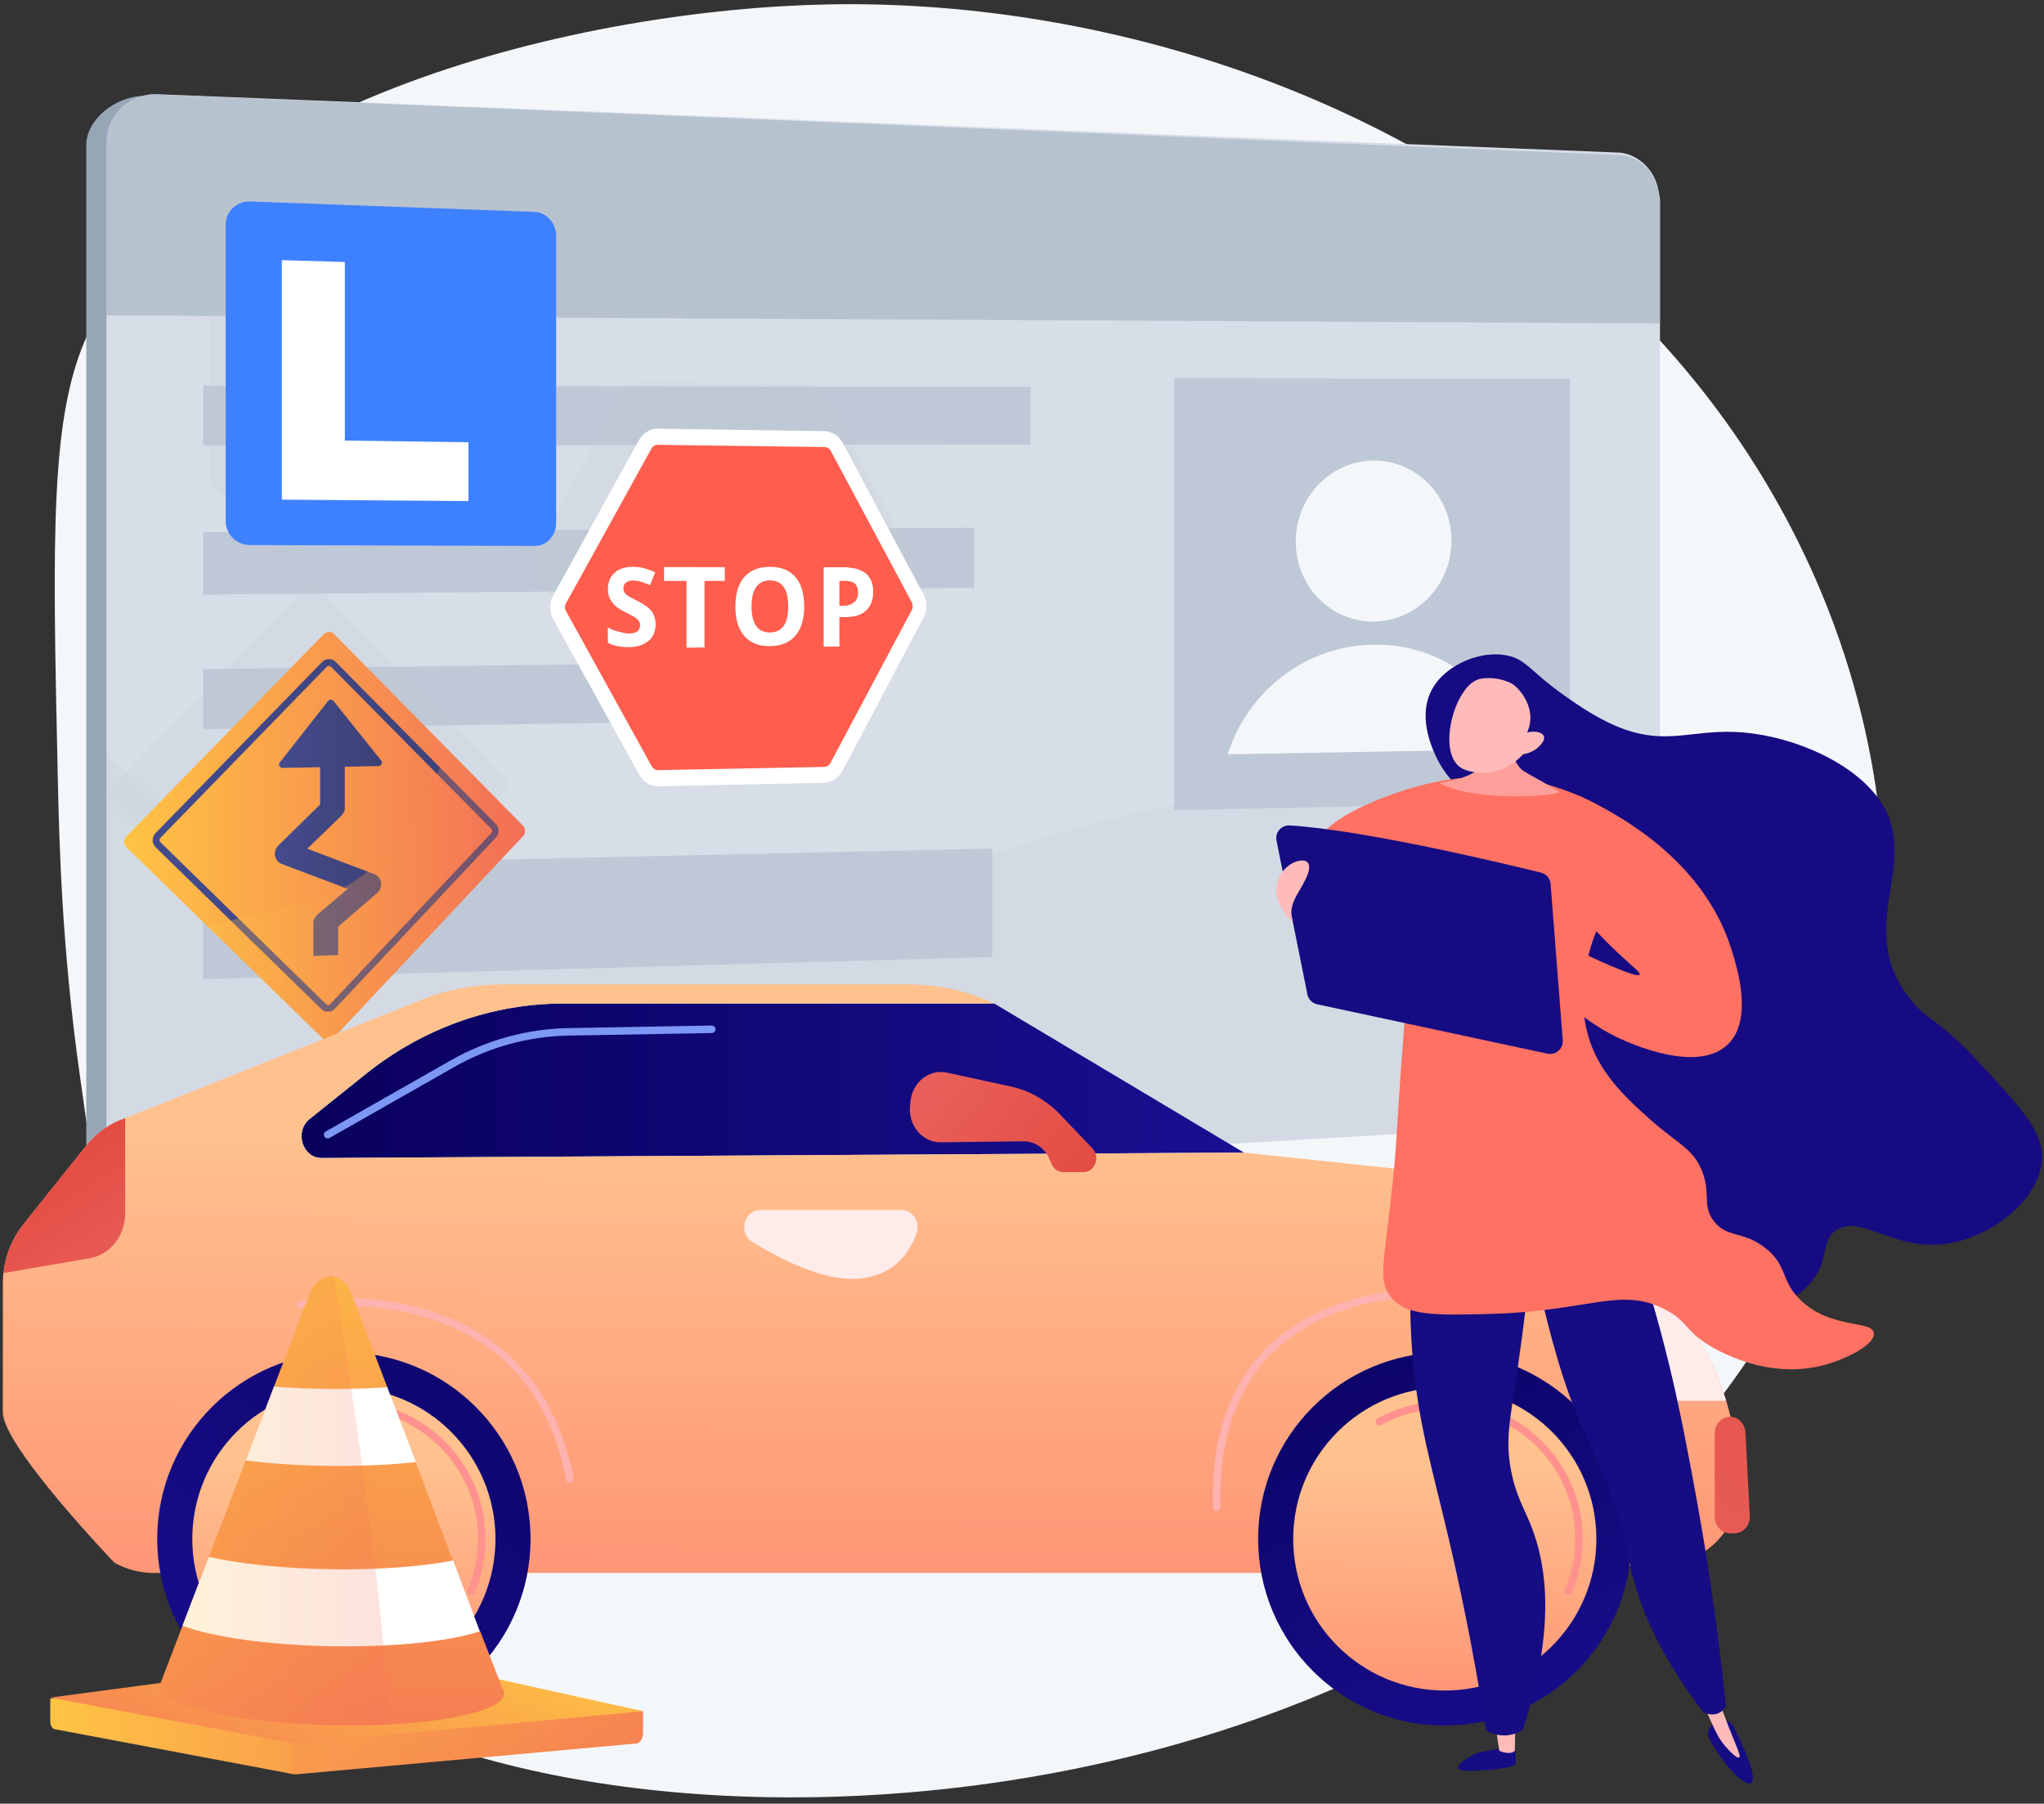
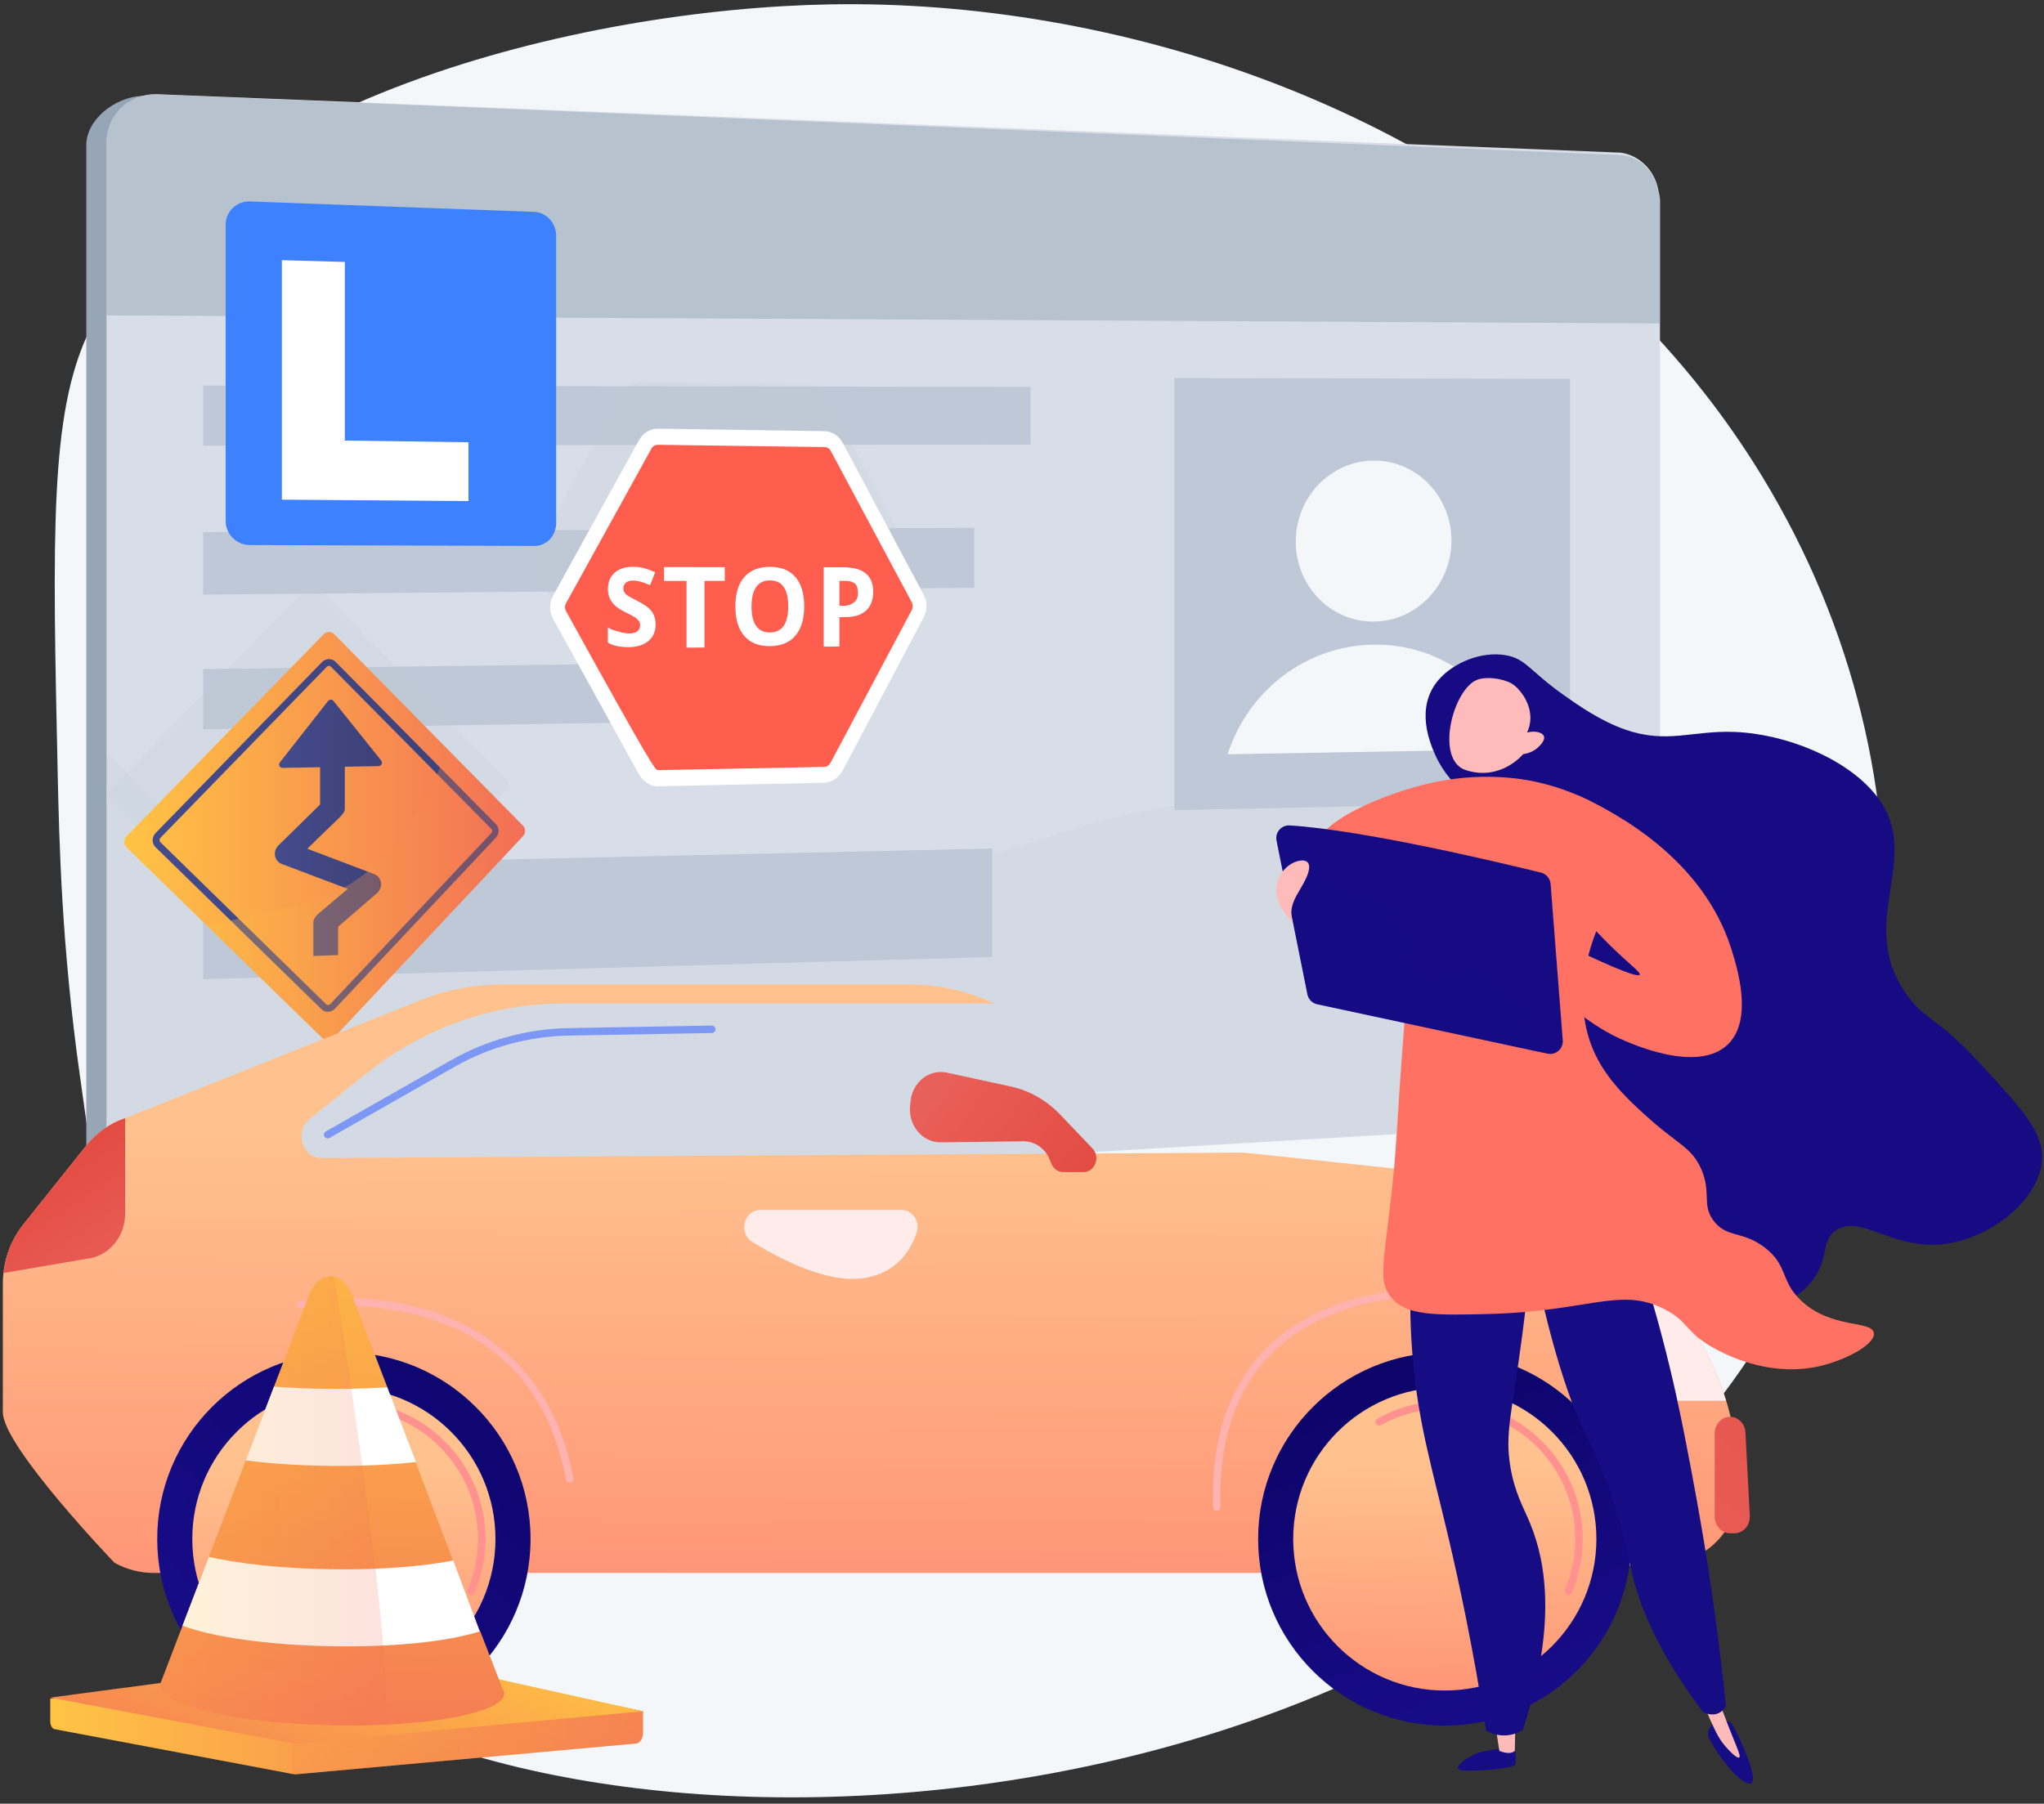
<svg xmlns="http://www.w3.org/2000/svg" width="196" height="173" viewBox="0 0 196 173" fill="none">
  <rect x="0" y="0" width="196" height="173" fill="#333333" stroke="none" />
  <path d="M164.379 134.84C128.899 180.223 45.809 180.951 22.807 155.743C13.627 145.683 11.203 128.406 7.64 103.027C5.924 90.811 5.679 80.963 5.533 74.207C5.031 51.224 4.781 39.731 8.481 31.913C19.079 9.532 55.893 0.822 79.689 0.418C81.35 0.389 83.026 0.4 84.715 0.451C112.577 1.281 144.018 12.88 163.409 37.664C165.414 40.221 167.285 42.919 169.014 45.761C186.713 74.867 183.735 110.084 164.379 134.84Z" fill="#F4F7FA" />
  <path d="M156.159 19.4V102.998C156.159 105.259 154.679 107.207 152.709 107.322L14.109 115.793L13.894 115.804C11.264 115.959 8.274 113.734 8.274 111.105V13.931C8.274 11.426 11.084 9.298 13.62 9.199C13.746 9.194 13.898 9.194 14.022 9.199L152.696 15.138C154.667 15.22 156.159 17.137 156.159 19.4Z" fill="#97A6B7" />
  <path d="M159.177 19.155V103.157C159.177 105.431 157.466 107.385 155.485 107.503L15.099 115.823C14.798 115.841 14.47 115.83 14.186 115.794C11.956 115.51 10.214 113.646 10.214 111.304V13.659C10.214 11.494 11.681 9.714 13.66 9.2C13.993 9.116 14.346 9.053 14.698 9.042C14.805 9.04 14.925 9.035 15.029 9.035H15.062L155.383 14.64H155.401C157.134 14.856 158.676 16.313 159.013 18.206C159.06 18.476 159.177 18.872 159.177 19.155Z" fill="#D8DEE8" />
  <path opacity="0.2" d="M64.888 89.12C52.748 91.047 44.9 91.442 35.95 88.79C23.454 85.087 14.952 77.292 10.235 72.094V111.215C10.235 113.858 12.408 115.891 15.051 115.734L155.39 107.415C157.371 107.298 158.985 105.342 158.985 103.069V89.313C139.92 76.906 124.555 75.699 113.731 77.109C100.409 78.844 92.882 84.676 64.888 89.12Z" fill="#BFC8D6" />
  <path d="M98.815 42.636L19.483 42.739V36.977L98.815 37.112V42.636Z" fill="#BFC8D6" />
  <path d="M61.09 56.663L19.483 57.03V51.036L61.09 50.801V56.663Z" fill="#BFC8D6" />
  <path d="M93.425 56.378L66.693 56.615V50.77L93.425 50.617V56.378Z" fill="#BFC8D6" />
  <path d="M61.09 69.289L19.483 69.938V64.176L61.09 63.652V69.289Z" fill="#BFC8D6" />
  <path d="M95.15 91.787L19.483 93.915V83.081L95.15 81.383V91.787Z" fill="#BFC8D6" />
  <path d="M150.553 76.917L112.611 77.705V36.258L150.553 36.343V76.917Z" fill="#BFC8D6" />
  <path d="M139.181 51.849C139.181 56.095 135.86 59.573 131.746 59.618C127.614 59.663 124.25 56.227 124.25 51.946C124.25 47.664 127.614 44.185 131.746 44.176C135.86 44.167 139.181 47.602 139.181 51.849Z" fill="#F4F7FA" />
  <path d="M145.564 71.853C143.619 65.853 138.185 61.752 131.746 61.829C125.26 61.907 119.714 66.196 117.712 72.347L145.564 71.853Z" fill="#F4F7FA" />
  <path opacity="0.5" d="M159.177 19.156V31.02L156.472 31.007L10.214 30.251V13.66C10.214 11.495 11.681 9.715 13.66 9.201C13.993 9.116 14.346 9.063 14.698 9.052C14.805 9.05 14.917 9.05 15.021 9.054L155.379 14.875C157.112 14.945 158.672 16.43 159.011 18.323C159.058 18.593 159.177 18.873 159.177 19.156Z" fill="#97A6B7" />
  <g opacity="0.6">
    <path opacity="0.3" d="M41.263 67.327L30.448 56.349C30.172 56.069 29.723 56.071 29.445 56.355L10.528 75.749C10.24 76.045 10.24 76.513 10.528 76.793L18.294 84.358L29.371 95.149C29.647 95.419 30.097 95.398 30.374 95.104L48.552 75.729C48.818 75.444 48.818 74.995 48.552 74.725L41.263 67.327Z" fill="#BFC8D6" />
    <path opacity="0.3" d="M86.975 52.573L82.263 43.733L79.224 38.017C78.862 37.339 78.187 36.892 77.463 36.882L61.499 36.641C60.748 36.63 60.046 37.071 59.67 37.752L51.448 52.65C51.065 53.344 51.065 54.218 51.448 54.909L55.831 62.833L59.67 69.787C60.046 70.466 60.748 70.959 61.499 70.943L77.463 70.604C78.187 70.589 78.862 70.079 79.223 69.399L86.975 54.738C87.153 54.404 87.242 54.031 87.242 53.658C87.242 53.282 87.153 52.907 86.975 52.573Z" fill="#BFC8D6" />
-     <path opacity="0.3" d="M51.821 22.714V18.137C51.821 16.916 50.848 15.891 49.674 15.848L22.429 14.849C21.184 14.804 20.131 15.79 20.131 17.051V41.936V45.514C20.131 46.776 21.149 47.802 22.393 47.806L49.723 47.89C50.897 47.894 51.821 46.907 51.821 45.686L51.821 22.714Z" fill="#BFC8D6" />
  </g>
  <path d="M50.148 80.201L31.97 99.576C31.693 99.871 31.243 99.891 30.967 99.622L19.89 88.831L12.124 81.265C11.836 80.985 11.836 80.517 12.124 80.221L31.041 60.828C31.319 60.544 31.768 60.542 32.045 60.822L42.859 71.799L50.148 79.197C50.414 79.467 50.414 79.917 50.148 80.201Z" fill="url(#paint0_linear_659_185)" />
  <path d="M47.549 79.038L32.186 63.484C32.013 63.309 31.782 63.213 31.537 63.215C31.291 63.217 31.06 63.316 30.886 63.495L14.915 79.909C14.736 80.094 14.637 80.335 14.637 80.59C14.637 80.845 14.736 81.082 14.915 81.258L22.116 88.291L30.823 96.798C30.996 96.967 31.227 97.055 31.473 97.044C31.718 97.034 31.949 96.927 32.123 96.743L47.549 80.343C47.717 80.163 47.809 79.93 47.809 79.683C47.809 79.437 47.717 79.208 47.549 79.038ZM47.113 79.901L31.672 96.302C31.565 96.415 31.38 96.423 31.274 96.319L15.381 80.777C15.326 80.724 15.297 80.652 15.297 80.573C15.297 80.495 15.326 80.422 15.381 80.365L31.338 63.952C31.391 63.897 31.461 63.866 31.537 63.865C31.612 63.865 31.682 63.895 31.735 63.948L41.914 74.243L47.113 79.502C47.164 79.554 47.192 79.623 47.192 79.699C47.192 79.775 47.164 79.846 47.113 79.901Z" fill="url(#paint1_linear_659_185)" />
  <path d="M36.549 72.942L31.983 67.235C31.918 67.154 31.821 67.108 31.719 67.109C31.616 67.111 31.52 67.159 31.455 67.241L26.84 73.117C26.757 73.223 26.741 73.353 26.798 73.473C26.855 73.593 26.975 73.654 27.107 73.652L36.288 73.481C36.417 73.478 36.535 73.413 36.591 73.292C36.647 73.171 36.63 73.043 36.549 72.942Z" fill="url(#paint2_linear_659_185)" />
  <path d="M32.42 91.609L30.049 91.691V88.447C30.049 88.122 30.336 87.804 30.583 87.59L33.347 85.255L27.012 82.865C26.672 82.737 26.442 82.439 26.372 82.076C26.303 81.713 26.451 81.332 26.717 81.069L30.695 77.162V72.67L33.066 72.629V77.576C33.066 77.873 32.804 78.162 32.593 78.372L29.467 81.404L35.902 83.847C36.249 83.978 36.479 84.29 36.536 84.666C36.594 85.042 36.422 85.43 36.133 85.681L32.42 88.887L32.42 91.609Z" fill="url(#paint3_linear_659_185)" />
  <path opacity="0.3" d="M50.147 80.203L31.969 99.578C31.692 99.872 31.242 99.893 30.965 99.623L19.888 88.832C20.582 88.664 21.324 88.484 22.116 88.294C22.365 88.234 22.618 88.173 22.878 88.111C24.71 87.67 26.79 87.175 29.128 86.625C30.552 86.289 31.847 85.766 33.022 85.105C33.809 84.663 34.543 84.16 35.227 83.608C38.448 81.015 40.57 77.373 41.914 74.246C42.007 74.029 42.096 73.816 42.181 73.607C42.438 72.974 42.663 72.367 42.858 71.801L50.147 79.199C50.412 79.469 50.412 79.918 50.147 80.203Z" fill="url(#paint4_linear_659_185)" />
  <path d="M88.572 59.211L80.82 73.872C80.458 74.552 79.783 75.062 79.059 75.077L63.095 75.416C62.344 75.432 61.642 74.938 61.266 74.259L57.427 67.305L53.044 59.381C52.661 58.69 52.661 57.816 53.044 57.123L61.266 42.224C61.642 41.543 62.344 41.102 63.095 41.114L79.059 41.354C79.783 41.365 80.458 41.812 80.82 42.489L83.859 48.206L88.572 57.046C88.927 57.712 88.927 58.544 88.572 59.211Z" fill="white" />
-   <path d="M87.428 57.763L79.656 43.235C79.533 43.005 79.305 42.882 79.059 42.879L63.095 42.664C62.84 42.661 62.604 42.779 62.476 43.011L54.276 57.861C54.146 58.096 54.146 58.38 54.276 58.614L62.476 73.465C62.604 73.695 62.84 73.873 63.095 73.868L79.059 73.556C79.305 73.551 79.533 73.364 79.656 73.133L87.428 58.516C87.549 58.289 87.549 57.99 87.428 57.763Z" fill="#FF5D4D" />
+   <path d="M87.428 57.763L79.656 43.235C79.533 43.005 79.305 42.882 79.059 42.879L63.095 42.664C62.84 42.661 62.604 42.779 62.476 43.011L54.276 57.861C54.146 58.096 54.146 58.38 54.276 58.614C62.604 73.695 62.84 73.873 63.095 73.868L79.059 73.556C79.305 73.551 79.533 73.364 79.656 73.133L87.428 58.516C87.549 58.289 87.549 57.99 87.428 57.763Z" fill="#FF5D4D" />
  <path d="M62.489 58.64C62.243 58.304 61.788 57.971 61.123 57.638C60.619 57.386 60.299 57.212 60.164 57.114C60.029 57.017 59.931 56.917 59.869 56.812C59.807 56.708 59.776 56.585 59.776 56.445C59.776 56.22 59.853 56.036 60.006 55.896C60.159 55.756 60.378 55.686 60.665 55.686C60.905 55.685 61.15 55.718 61.397 55.783C61.646 55.847 61.959 55.962 62.338 56.125L62.824 54.892C62.458 54.725 62.108 54.595 61.772 54.502C61.436 54.41 61.084 54.364 60.713 54.363C59.959 54.362 59.366 54.551 58.938 54.932C58.509 55.311 58.294 55.834 58.294 56.498C58.294 56.852 58.359 57.16 58.49 57.423C58.62 57.686 58.795 57.918 59.014 58.115C59.232 58.313 59.56 58.519 59.996 58.733C60.462 58.964 60.77 59.131 60.921 59.237C61.072 59.343 61.186 59.453 61.264 59.566C61.342 59.68 61.38 59.811 61.38 59.957C61.38 60.22 61.292 60.419 61.116 60.553C60.938 60.687 60.684 60.756 60.352 60.758C60.076 60.76 59.809 60.715 59.475 60.624C59.141 60.533 58.504 60.378 58.288 60.153V61.633C58.719 61.931 59.512 62.076 60.274 62.071C61.099 62.065 61.723 61.866 62.185 61.474C62.647 61.082 62.868 60.548 62.868 59.874C62.868 59.387 62.735 58.975 62.489 58.64Z" fill="white" />
  <path d="M63.677 54.395V55.721L65.833 55.72V62.12L67.558 62.107V55.719L69.498 55.717V54.398L63.677 54.395Z" fill="white" />
  <path d="M76.274 55.347C75.712 54.695 74.901 54.368 73.837 54.367C72.77 54.366 71.95 54.691 71.377 55.34C70.803 55.991 70.516 56.934 70.516 58.169C70.516 59.403 70.802 60.348 71.375 61.005C71.946 61.659 72.764 61.983 73.827 61.975C74.888 61.968 75.701 61.634 76.267 60.975C76.833 60.316 77.115 59.378 77.115 58.159C77.115 56.936 76.835 56 76.274 55.347ZM73.827 60.661C73.242 60.664 72.802 60.458 72.508 60.041C72.213 59.623 72.066 59.002 72.066 58.174C72.066 57.347 72.214 56.722 72.513 56.302C72.81 55.881 73.252 55.671 73.837 55.671C75.002 55.671 75.582 56.502 75.582 58.164C75.582 59.822 74.999 60.654 73.827 60.661Z" fill="white" />
  <path d="M83.088 55.063C82.718 54.733 82.199 54.506 81.532 54.461C81.426 54.454 81.27 54.41 81.157 54.41L78.983 54.406V62.02L80.493 62.015V59.191L81.092 59.187C81.937 59.184 82.589 58.986 83.046 58.566C83.502 58.147 83.731 57.552 83.731 56.765C83.731 56.008 83.517 55.445 83.088 55.063ZM81.945 57.734C81.725 57.924 81.391 58.101 80.946 58.102L80.493 58.104V55.715L81.129 55.714C81.523 55.714 81.814 55.824 81.998 55.998C82.184 56.172 82.276 56.493 82.276 56.857C82.276 57.218 82.166 57.545 81.945 57.734Z" fill="white" />
  <path d="M53.33 22.61V50.159C53.33 51.38 52.431 52.367 51.258 52.363L23.94 52.278C22.696 52.274 21.641 51.248 21.641 49.987V21.524C21.641 20.262 22.722 19.276 23.966 19.322L51.224 20.321C52.397 20.364 53.33 21.389 53.33 22.61Z" fill="#3E81FF" />
  <path d="M33.066 42.255V25.127L27.03 24.953V42.181V45.397V47.924L44.923 48.059V42.42L33.066 42.255Z" fill="white" />
-   <path d="M35.077 103.009L29.698 107.322C28.204 108.519 28.995 111.079 30.856 111.07L119.282 110.549L95.343 96.254H54.002C47.185 96.254 40.549 98.623 35.077 103.009Z" fill="url(#paint5_linear_659_185)" />
  <path d="M166.781 141.474C166.704 140.749 166.624 140.023 166.545 139.304C165.727 131.925 161.961 125.302 156.23 121.18L155.786 120.861C148.883 115.896 140.953 112.842 132.696 111.969L119.281 110.55L30.856 111.071C28.995 111.08 28.204 108.52 29.698 107.323L35.077 103.01C40.548 98.624 47.184 96.255 54.002 96.255H95.343L95.032 96.115C92.548 94.997 89.884 94.422 87.192 94.422H48.26C45.895 94.422 43.543 94.804 41.282 95.556L12.001 107.247C10.553 107.728 9.262 108.64 8.273 109.878L2.224 117.452C0.965 119.029 0.273 121.041 0.273 123.122V135.465C0.273 138.732 10.981 149.894 10.981 149.894C12.148 150.534 13.438 150.869 14.747 150.869H146.291L160.262 149.887C164.264 149.605 167.239 145.771 166.781 141.474Z" fill="url(#paint6_linear_659_185)" />
  <path d="M166.318 147.063H165.899C165.085 147.063 164.425 146.351 164.425 145.473V137.481C164.425 136.603 165.085 135.891 165.899 135.891C166.681 135.891 167.327 136.549 167.371 137.391L167.789 145.383C167.837 146.295 167.164 147.063 166.318 147.063Z" fill="url(#paint7_linear_659_185)" />
  <path d="M161.129 134.357H165.518C163.884 129.013 160.643 124.352 156.23 121.178L155.786 120.859C155.329 120.53 154.866 120.211 154.4 119.898C155.296 123.271 156.401 127.895 157.128 130.999C157.592 132.976 159.239 134.357 161.129 134.357Z" fill="#FFEBEA" />
  <path d="M12.001 116.386V107.246C10.553 107.728 9.262 108.639 8.273 109.877L2.224 117.452C1.173 118.768 0.524 120.389 0.336 122.099L8.593 120.689C10.555 120.354 12.001 118.529 12.001 116.386Z" fill="url(#paint8_linear_659_185)" />
  <path d="M104.753 110.147L101.644 106.888C100.348 105.53 98.718 104.603 96.947 104.217L90.798 102.88C89.11 102.512 87.495 103.789 87.311 105.635L87.267 106.069C87.079 107.949 88.456 109.585 90.209 109.564L98.131 109.467C99.236 109.453 100.24 110.158 100.676 111.253L100.822 111.619C101.016 112.105 101.459 112.42 101.95 112.42H103.898C104.999 112.42 105.543 110.975 104.753 110.147Z" fill="url(#paint9_linear_659_185)" />
  <path d="M72.898 116.051H86.457C87.514 116.051 88.26 117.185 87.893 118.255C87.273 120.066 85.795 122.375 82.283 122.645C79.125 122.887 75.143 120.958 72.141 119.125C70.779 118.293 71.334 116.051 72.898 116.051Z" fill="#FFEBEA" />
  <path d="M32.974 165.509C42.859 165.509 50.873 157.495 50.873 147.61C50.873 137.725 42.859 129.711 32.974 129.711C23.088 129.711 15.075 137.725 15.075 147.61C15.075 157.495 23.088 165.509 32.974 165.509Z" fill="url(#paint10_linear_659_185)" />
  <path d="M32.974 162.146C41.002 162.146 47.51 155.638 47.51 147.61C47.51 139.582 41.002 133.074 32.974 133.074C24.947 133.074 18.439 139.582 18.439 147.61C18.439 155.638 24.947 162.146 32.974 162.146Z" fill="url(#paint11_linear_659_185)" />
  <path d="M138.541 165.509C148.426 165.509 156.44 157.495 156.44 147.61C156.44 137.725 148.426 129.711 138.541 129.711C128.656 129.711 120.642 137.725 120.642 147.61C120.642 157.495 128.656 165.509 138.541 165.509Z" fill="url(#paint12_linear_659_185)" />
  <path d="M138.542 162.146C146.57 162.146 153.078 155.638 153.078 147.61C153.078 139.582 146.57 133.074 138.542 133.074C130.514 133.074 124.006 139.582 124.006 147.61C124.006 155.638 130.514 162.146 138.542 162.146Z" fill="url(#paint13_linear_659_185)" />
  <path d="M150.399 152.981C150.352 152.981 150.305 152.972 150.259 152.952C150.076 152.875 149.991 152.664 150.068 152.482C150.72 150.939 151.051 149.301 151.051 147.612C151.051 140.713 145.439 135.101 138.541 135.101C136.401 135.101 134.289 135.651 132.434 136.691C132.261 136.788 132.042 136.726 131.944 136.553C131.847 136.38 131.909 136.161 132.082 136.064C134.044 134.964 136.278 134.383 138.541 134.383C145.835 134.383 151.77 140.317 151.77 147.612C151.77 149.398 151.42 151.13 150.73 152.762C150.672 152.899 150.539 152.981 150.399 152.981Z" fill="url(#paint14_linear_659_185)" />
  <path d="M45.183 152.981C45.136 152.981 45.089 152.972 45.043 152.952C44.86 152.875 44.775 152.664 44.852 152.482C45.504 150.94 45.835 149.301 45.835 147.612C45.835 140.713 40.223 135.101 33.325 135.101C31.185 135.101 29.073 135.651 27.218 136.691C27.045 136.788 26.826 136.726 26.729 136.553C26.631 136.38 26.693 136.161 26.866 136.064C28.829 134.964 31.062 134.383 33.325 134.383C40.619 134.383 46.554 140.317 46.554 147.612C46.554 149.398 46.204 151.131 45.514 152.762C45.456 152.899 45.323 152.981 45.183 152.981Z" fill="url(#paint15_linear_659_185)" />
  <path d="M54.633 142.203C54.464 142.203 54.313 142.083 54.28 141.91C52.699 133.596 47.963 128.303 40.203 126.18C34.38 124.586 28.944 125.473 28.89 125.482C28.695 125.513 28.509 125.383 28.476 125.187C28.443 124.991 28.575 124.806 28.771 124.773C28.998 124.735 34.397 123.851 40.37 125.481C45.912 126.991 52.946 131.045 54.987 141.776C55.024 141.971 54.896 142.159 54.701 142.196C54.678 142.2 54.655 142.203 54.633 142.203Z" fill="url(#paint16_linear_659_185)" />
  <path d="M116.678 144.928C116.485 144.928 116.325 144.774 116.319 144.58C116.112 137.951 117.89 132.757 121.605 129.14C127.734 123.175 137.132 123.65 137.227 123.655C137.425 123.667 137.576 123.837 137.564 124.035C137.553 124.233 137.383 124.385 137.185 124.373C137.093 124.367 128 123.915 122.102 129.659C118.541 133.129 116.837 138.141 117.037 144.557C117.043 144.756 116.888 144.921 116.689 144.927C116.685 144.928 116.682 144.928 116.678 144.928Z" fill="url(#paint17_linear_659_185)" />
  <path d="M31.42 109.192C31.295 109.192 31.173 109.126 31.107 109.01C31.009 108.838 31.069 108.618 31.242 108.52L43.231 101.699C46.658 99.749 50.552 98.681 54.494 98.61L68.246 98.363C68.445 98.367 68.608 98.518 68.612 98.716C68.615 98.915 68.457 99.078 68.259 99.082L54.507 99.329C50.685 99.397 46.908 100.433 43.586 102.323L31.597 109.145C31.541 109.176 31.48 109.192 31.42 109.192Z" fill="#7D97F4" />
  <path d="M61.658 164.132V166.205C61.658 166.736 61.386 167.174 61.025 167.222L28.68 170.153C28.44 170.187 28.198 170.181 27.96 170.139C27.898 170.128 27.835 170.114 27.773 170.099L5.236 165.851C4.996 165.789 4.82 165.475 4.82 165.111V162.921L28.732 159.957L31.81 158.5L34.871 158.941L36.678 158.594L40.809 159.797L61.658 164.132Z" fill="url(#paint18_linear_659_185)" />
  <path opacity="0.3" d="M61.658 164.132V166.205C61.658 166.736 61.385 167.174 61.025 167.222L28.681 170.153C28.441 170.187 28.141 170.179 27.962 170.139V158.971L31.811 158.5L34.871 158.941L36.678 158.595L40.809 159.797L61.658 164.132Z" fill="url(#paint19_linear_659_185)" />
  <path d="M36.678 158.594L4.82 162.822L27.799 167.151C28.082 167.223 28.369 167.24 28.654 167.201L61.658 164.131L36.678 158.594Z" fill="url(#paint20_linear_659_185)" />
  <path d="M48.356 162.414C48.356 163.932 43.581 165.111 36.99 165.417C35.326 165.494 33.547 165.515 31.702 165.473C22.63 165.263 15.341 163.576 15.341 161.708C15.341 161.665 15.346 161.573 15.353 161.574L15.341 161.573L15.379 161.483C15.387 161.453 15.399 161.425 15.412 161.396L17.505 155.927L20.031 149.327L23.569 140.078L26.277 132.998L29.646 124.194C30.068 123.091 30.849 122.406 31.693 122.406C31.808 122.406 31.92 122.418 32.031 122.443C32.743 122.599 33.38 123.241 33.745 124.196L37.142 133.061L36.84 136.607L39.855 140.235L43.435 149.67V149.672L41.263 153.129L46.005 156.451V156.453L46.046 156.457L48.187 161.966C48.279 162.113 48.356 162.264 48.356 162.414Z" fill="url(#paint21_linear_659_185)" />
  <path d="M46.046 156.457C43.98 157.147 40.679 157.644 36.726 157.829C35.133 157.904 33.448 157.928 31.692 157.895C25.597 157.779 20.312 156.995 17.5 155.928L20.029 149.328C22.988 149.994 27.112 150.443 31.697 150.512C33.179 150.534 34.623 150.515 35.999 150.459C38.894 150.345 41.446 150.067 43.457 149.672L46.005 156.451V156.453L46.046 156.457Z" fill="white" />
  <path d="M39.886 140.234C38.309 140.404 36.576 140.52 34.737 140.572C33.752 140.601 32.738 140.611 31.701 140.601C28.734 140.572 25.96 140.382 23.569 140.077L26.277 132.996C27.972 133.13 29.797 133.206 31.701 133.217C32.374 133.221 33.037 133.217 33.687 133.204C34.881 133.181 36.038 133.133 37.142 133.06L39.886 140.234Z" fill="white" />
  <path opacity="0.2" d="M36.99 165.417C35.326 165.494 33.547 165.515 31.702 165.473C22.63 165.263 15.341 163.576 15.341 161.708C15.341 161.665 15.346 161.573 15.353 161.574L15.341 161.573L15.379 161.483C15.387 161.453 15.399 161.425 15.412 161.396L17.505 155.927L20.031 149.327L23.569 140.078L26.277 132.998L29.646 124.194C30.068 123.091 30.849 122.406 31.693 122.406C31.808 122.406 31.92 122.418 32.031 122.443C32.391 124.684 33.007 128.595 33.688 133.205C34.029 135.526 34.387 138.025 34.738 140.574C35.19 143.87 35.628 147.255 36 150.459C36.303 153.086 36.562 155.591 36.746 157.829C37.014 161.069 37.124 163.748 36.99 165.417Z" fill="url(#paint22_linear_659_185)" />
  <path d="M145.256 167.496C145.256 167.496 145.418 168.779 145.309 169.208C145.201 169.638 141.472 169.949 140.206 169.799C138.941 169.65 140.96 168.357 141.767 168.114C142.573 167.871 145.256 167.496 145.256 167.496Z" fill="#160C83" />
  <path d="M143.379 165.357L143.772 167.93C143.772 167.93 144.774 168.381 145.256 167.936L145.309 165.242L143.379 165.357Z" fill="#FEBBBA" />
  <path d="M164.4 165.241C164.4 165.241 163.609 165.828 163.819 166.531C164.03 167.234 165.877 170.051 167.192 170.851C168.508 171.651 168.096 169.985 167.713 168.947C167.33 167.909 166.351 165.624 165.97 165.241C165.588 164.857 164.4 165.241 164.4 165.241Z" fill="#160C83" />
  <path d="M162.978 162.414C163.36 163.48 163.728 164.357 164.016 165.003C164.652 166.434 165 166.97 165.394 167.436C165.738 167.841 166.551 168.705 166.77 168.562C166.992 168.416 166.397 167.364 165.25 164.285C165.083 163.838 164.557 162.414 164.557 162.414H162.978Z" fill="#FEBBBA" />
  <path d="M135.57 117.868C135.297 120.548 135.035 124.707 135.426 129.755C135.937 136.332 137.252 140.493 138.901 147.505C139.909 151.791 141.267 158.098 142.496 165.987C142.781 166.15 143.62 166.579 144.7 166.419C145.305 166.329 145.757 166.088 146.024 165.916C149.249 156.063 148.296 149.957 146.74 146.152C146.077 144.531 145.273 143.251 144.843 140.759C144.274 137.461 144.977 135.617 145.98 127.978C146.695 122.534 146.571 121.692 146.096 120.875C144.194 117.611 138.379 117.675 135.57 117.868Z" fill="#160C83" />
  <path d="M146.668 119.012C148.644 129.213 150.583 134.571 152.05 137.601C152.411 138.349 153.619 140.76 154.76 144.217C155.77 147.277 156.191 149.528 156.407 150.518C157.088 153.645 158.771 158.211 163.3 164.2C163.356 164.233 164.129 164.67 164.867 164.28C165.241 164.083 165.427 163.769 165.501 163.622C164.909 157.897 164.229 153.086 163.639 149.373C163.515 148.594 162.97 145.187 162.115 140.685C161.781 138.923 161.29 136.342 160.703 133.691C159.972 130.389 158.851 125.898 157.123 120.515C153.638 120.014 150.153 119.513 146.668 119.012Z" fill="#160C83" />
  <path d="M143.803 78.525C142.218 77.275 139.185 75.835 137.664 72.486C137.207 71.478 135.585 67.906 137.977 65.174C139.397 63.552 142.035 62.451 144.36 62.84C146.347 63.174 146.658 64.354 150.034 66.729C151.348 67.654 153.46 69.14 155.811 69.966C159.839 71.382 162.259 70.05 166.302 70.201C171.27 70.388 177.041 72.753 179.821 76.192C184.756 82.294 177.607 88.485 183.012 95.635C184.783 97.977 185.656 97.452 189.851 101.986C194.052 106.527 196.152 108.796 195.778 111.578C195.26 115.439 190.384 119.127 185.793 119.378C181.308 119.623 178.457 116.613 176.174 117.93C174.548 118.866 175.478 120.689 173.752 122.879C171.527 125.702 167.153 126.265 166.447 126.355C159.892 127.199 151.052 120.642 147.298 112.874C140.529 98.867 152.42 85.319 143.803 78.525Z" fill="#160B82" />
  <path d="M125.975 81.885C125.944 78.645 133.303 76.056 136.671 75.222C141.909 73.924 146.104 74.739 147.123 74.955C153.656 76.339 157.724 80.259 159.256 81.907C158.002 82.723 154.541 85.214 152.828 89.941C152.294 91.411 150.719 96.439 152.972 101.148C154.27 103.861 156.566 105.898 158.31 107.445C160.926 109.766 162.281 110.123 163.158 112.201C164.113 114.466 163.15 115.569 164.336 117.119C165.61 118.784 167.102 118.01 169.261 119.693C171.473 121.417 170.686 122.836 172.698 124.742C175.623 127.51 179.499 126.611 179.68 127.856C179.835 128.928 177.08 130.382 174.739 130.971C170.103 132.139 166.06 130.179 164.857 129.575C161.528 127.903 162.103 126.82 159.565 125.545C155.315 123.41 152.411 125.786 142.731 126.03C137.489 126.163 134.839 126.193 133.386 124.419C132.06 122.799 132.757 121.022 133.553 113.365C133.932 109.72 134.069 106.054 134.348 102.4C135.137 92.065 135.161 91.155 134.46 89.726C131.949 84.607 126.003 84.793 125.975 81.885Z" fill="#FE7163" />
  <g opacity="0.3">
    <path d="M172.698 124.742C170.685 122.837 171.472 121.418 169.261 119.694C167.102 118.01 165.61 118.784 164.336 117.12C163.15 115.57 164.112 114.466 163.157 112.202C162.28 110.123 160.926 109.766 158.31 107.446C156.566 105.898 154.27 103.861 152.971 101.148C150.719 96.439 152.294 91.412 152.827 89.941C154.541 85.215 158.001 82.723 159.255 81.907C159.134 81.777 158.992 81.629 158.84 81.473C150.578 82.608 145.761 87.382 145.165 88.795C143.788 92.063 145.968 93.263 146.025 102.687C146.051 107.192 145.566 108.97 147.027 110.85C148.699 113.001 150.625 112.335 153.042 115.147C154.899 117.307 154.602 118.676 156.336 119.586C158.201 120.565 159.388 119.424 161.492 119.873C165.005 120.622 165.756 124.673 168.079 126.89C169.836 128.566 173.084 129.738 179.488 128.48C179.637 128.265 179.708 128.054 179.68 127.857C179.499 126.611 175.622 127.51 172.698 124.742Z" fill="#FE7163" />
  </g>
  <path d="M147.671 91.335C146.793 93.2 150.828 97.544 155.314 99.606C156.228 100.027 162.791 103.044 165.716 100.143C168.133 97.745 166.573 92.787 166.016 91.016C163.281 82.325 154.883 77.903 151.364 76.309C148.737 82.876 150.284 85.803 150.893 86.716C151.529 87.671 153.304 89.676 155.19 91.442C156.516 92.685 157.342 93.289 157.23 93.483C157.092 93.724 155.538 93.269 149.5 90.33C148.8 90.443 147.971 90.698 147.671 91.335Z" fill="#FE7163" />
  <path d="M122.409 80.623L125.371 95.376C125.466 95.848 125.832 96.219 126.304 96.321L148.393 101.061C149.184 101.231 149.916 100.591 149.853 99.784L148.688 84.78C148.647 84.259 148.278 83.823 147.771 83.698C144.267 82.834 130.781 79.595 123.668 79.174C122.873 79.127 122.252 79.842 122.409 80.623Z" fill="#160B82" />
-   <path d="M144.44 69.848C144.44 69.848 144.857 73.179 146.086 73.942C147.316 74.704 149.303 75.701 149.522 75.972C149.741 76.242 141.906 77.085 138.023 75.125C139.303 74.859 139.651 74.76 139.651 74.76C139.998 74.662 140.646 74.48 141.295 74.11C141.737 73.858 142.45 73.366 143.103 72.438L143.089 70.593L144.44 69.848Z" fill="#FF9F9B" />
  <path d="M146.057 72.335C146.057 72.335 143.915 74.956 140.556 73.864C137.548 72.886 139.343 65.96 141.729 65.17C142.524 64.907 143.986 65.023 144.963 65.567C145.65 65.949 147.484 67.981 146.433 70.258C147.192 70.061 147.861 70.24 148.029 70.575C148.241 71.001 147.598 71.58 147.452 71.711C146.947 72.166 146.338 72.294 146.057 72.335Z" fill="#FEBBBA" />
  <path opacity="0.3" d="M142.3 93.378C139.928 92.709 137.961 94.37 136.071 93.056C134.135 91.71 135.398 89.41 133.386 87.148C131.233 84.73 128.503 85.915 126.511 83.711C125.772 82.893 125.107 81.56 125.096 79.287C124.597 79.239 124.119 79.201 123.668 79.174C122.873 79.127 122.252 79.842 122.409 80.622L125.371 95.375C125.466 95.848 125.832 96.219 126.304 96.321L147.532 100.876C146.033 95.618 144.033 93.867 142.3 93.378Z" fill="#160B82" />
  <path d="M123.961 88.47C123.961 88.47 122.552 87.168 122.399 85.655C122.246 84.142 123.309 82.931 124.339 82.623C125.369 82.314 125.919 82.769 125.228 84.259C124.536 85.749 123.439 86.716 123.961 88.47Z" fill="#FEBBBA" />
  <defs>
    <linearGradient id="paint0_linear_659_185" x1="11.908" y1="80.212" x2="50.347" y2="80.212" gradientUnits="userSpaceOnUse">
      <stop stop-color="#FFC444" />
      <stop offset="0.996" stop-color="#F36F56" />
    </linearGradient>
    <linearGradient id="paint1_linear_659_185" x1="14.637" y1="80.13" x2="47.809" y2="80.13" gradientUnits="userSpaceOnUse">
      <stop stop-color="#444B8C" />
      <stop offset="0.996" stop-color="#3E4177" />
    </linearGradient>
    <linearGradient id="paint2_linear_659_185" x1="26.764" y1="70.381" x2="36.624" y2="70.381" gradientUnits="userSpaceOnUse">
      <stop stop-color="#444B8C" />
      <stop offset="0.996" stop-color="#3E4177" />
    </linearGradient>
    <linearGradient id="paint3_linear_659_185" x1="26.355" y1="82.16" x2="36.547" y2="82.16" gradientUnits="userSpaceOnUse">
      <stop stop-color="#444B8C" />
      <stop offset="0.996" stop-color="#3E4177" />
    </linearGradient>
    <linearGradient id="paint4_linear_659_185" x1="19.888" y1="85.807" x2="50.346" y2="85.807" gradientUnits="userSpaceOnUse">
      <stop stop-color="#FFC444" />
      <stop offset="0.996" stop-color="#F36F56" />
    </linearGradient>
    <linearGradient id="paint5_linear_659_185" x1="28.917" y1="103.662" x2="119.282" y2="103.662" gradientUnits="userSpaceOnUse">
      <stop stop-color="#09005D" />
      <stop offset="1" stop-color="#1A0F91" />
    </linearGradient>
    <linearGradient id="paint6_linear_659_185" x1="83.799" y1="108.954" x2="83.439" y2="188.427" gradientUnits="userSpaceOnUse">
      <stop stop-color="#FFC18E" />
      <stop offset="1" stop-color="#FE7062" />
    </linearGradient>
    <linearGradient id="paint7_linear_659_185" x1="191.501" y1="113.722" x2="156.927" y2="151.512" gradientUnits="userSpaceOnUse">
      <stop stop-color="#E1473D" />
      <stop offset="1" stop-color="#E9605A" />
    </linearGradient>
    <linearGradient id="paint8_linear_659_185" x1="2.684" y1="109.408" x2="11.718" y2="123.058" gradientUnits="userSpaceOnUse">
      <stop stop-color="#E1473D" />
      <stop offset="1" stop-color="#E9605A" />
    </linearGradient>
    <linearGradient id="paint9_linear_659_185" x1="105.895" y1="116.624" x2="89.754" y2="103.598" gradientUnits="userSpaceOnUse">
      <stop stop-color="#E1473D" />
      <stop offset="1" stop-color="#E9605A" />
    </linearGradient>
    <linearGradient id="paint10_linear_659_185" x1="68.886" y1="115.416" x2="8.49" y2="169.558" gradientUnits="userSpaceOnUse">
      <stop stop-color="#09005D" />
      <stop offset="1" stop-color="#1A0F91" />
    </linearGradient>
    <linearGradient id="paint11_linear_659_185" x1="33.018" y1="140.559" x2="32.47" y2="181.483" gradientUnits="userSpaceOnUse">
      <stop stop-color="#FFC18E" />
      <stop offset="1" stop-color="#FE7062" />
    </linearGradient>
    <linearGradient id="paint12_linear_659_185" x1="126.966" y1="117.381" x2="148.587" y2="173.846" gradientUnits="userSpaceOnUse">
      <stop stop-color="#09005D" />
      <stop offset="1" stop-color="#1A0F91" />
    </linearGradient>
    <linearGradient id="paint13_linear_659_185" x1="138.585" y1="140.559" x2="138.038" y2="181.483" gradientUnits="userSpaceOnUse">
      <stop stop-color="#FFC18E" />
      <stop offset="1" stop-color="#FE7062" />
    </linearGradient>
    <linearGradient id="paint14_linear_659_185" x1="146.646" y1="95.322" x2="144.323" y2="118.015" gradientUnits="userSpaceOnUse">
      <stop stop-color="#FE7062" />
      <stop offset="1" stop-color="#FF928E" />
    </linearGradient>
    <linearGradient id="paint15_linear_659_185" x1="42.521" y1="84.664" x2="40.198" y2="107.357" gradientUnits="userSpaceOnUse">
      <stop stop-color="#FE7062" />
      <stop offset="1" stop-color="#FF928E" />
    </linearGradient>
    <linearGradient id="paint16_linear_659_185" x1="45.678" y1="85.002" x2="44.428" y2="100.369" gradientUnits="userSpaceOnUse">
      <stop stop-color="#FF928E" />
      <stop offset="1" stop-color="#FEB3B1" />
    </linearGradient>
    <linearGradient id="paint17_linear_659_185" x1="130.295" y1="91.888" x2="129.044" y2="107.255" gradientUnits="userSpaceOnUse">
      <stop stop-color="#FF928E" />
      <stop offset="1" stop-color="#FEB3B1" />
    </linearGradient>
    <linearGradient id="paint18_linear_659_185" x1="4.82" y1="164.337" x2="61.658" y2="164.337" gradientUnits="userSpaceOnUse">
      <stop stop-color="#FFC444" />
      <stop offset="0.996" stop-color="#F36F56" />
    </linearGradient>
    <linearGradient id="paint19_linear_659_185" x1="47.27" y1="155.936" x2="37.664" y2="182.414" gradientUnits="userSpaceOnUse">
      <stop stop-color="#FFC444" />
      <stop offset="0.592" stop-color="#F8924F" />
      <stop offset="0.996" stop-color="#F36F56" />
    </linearGradient>
    <linearGradient id="paint20_linear_659_185" x1="37.346" y1="152.158" x2="27.17" y2="180.206" gradientUnits="userSpaceOnUse">
      <stop stop-color="#FFC444" />
      <stop offset="0.592" stop-color="#F8924F" />
      <stop offset="0.996" stop-color="#F36F56" />
    </linearGradient>
    <linearGradient id="paint21_linear_659_185" x1="33.444" y1="110.032" x2="31.376" y2="177.384" gradientUnits="userSpaceOnUse">
      <stop stop-color="#FFC444" />
      <stop offset="0.996" stop-color="#F36F56" />
    </linearGradient>
    <linearGradient id="paint22_linear_659_185" x1="15.341" y1="143.95" x2="37.047" y2="143.95" gradientUnits="userSpaceOnUse">
      <stop stop-color="#FFC444" />
      <stop offset="0.996" stop-color="#F36F56" />
    </linearGradient>
  </defs>
</svg>